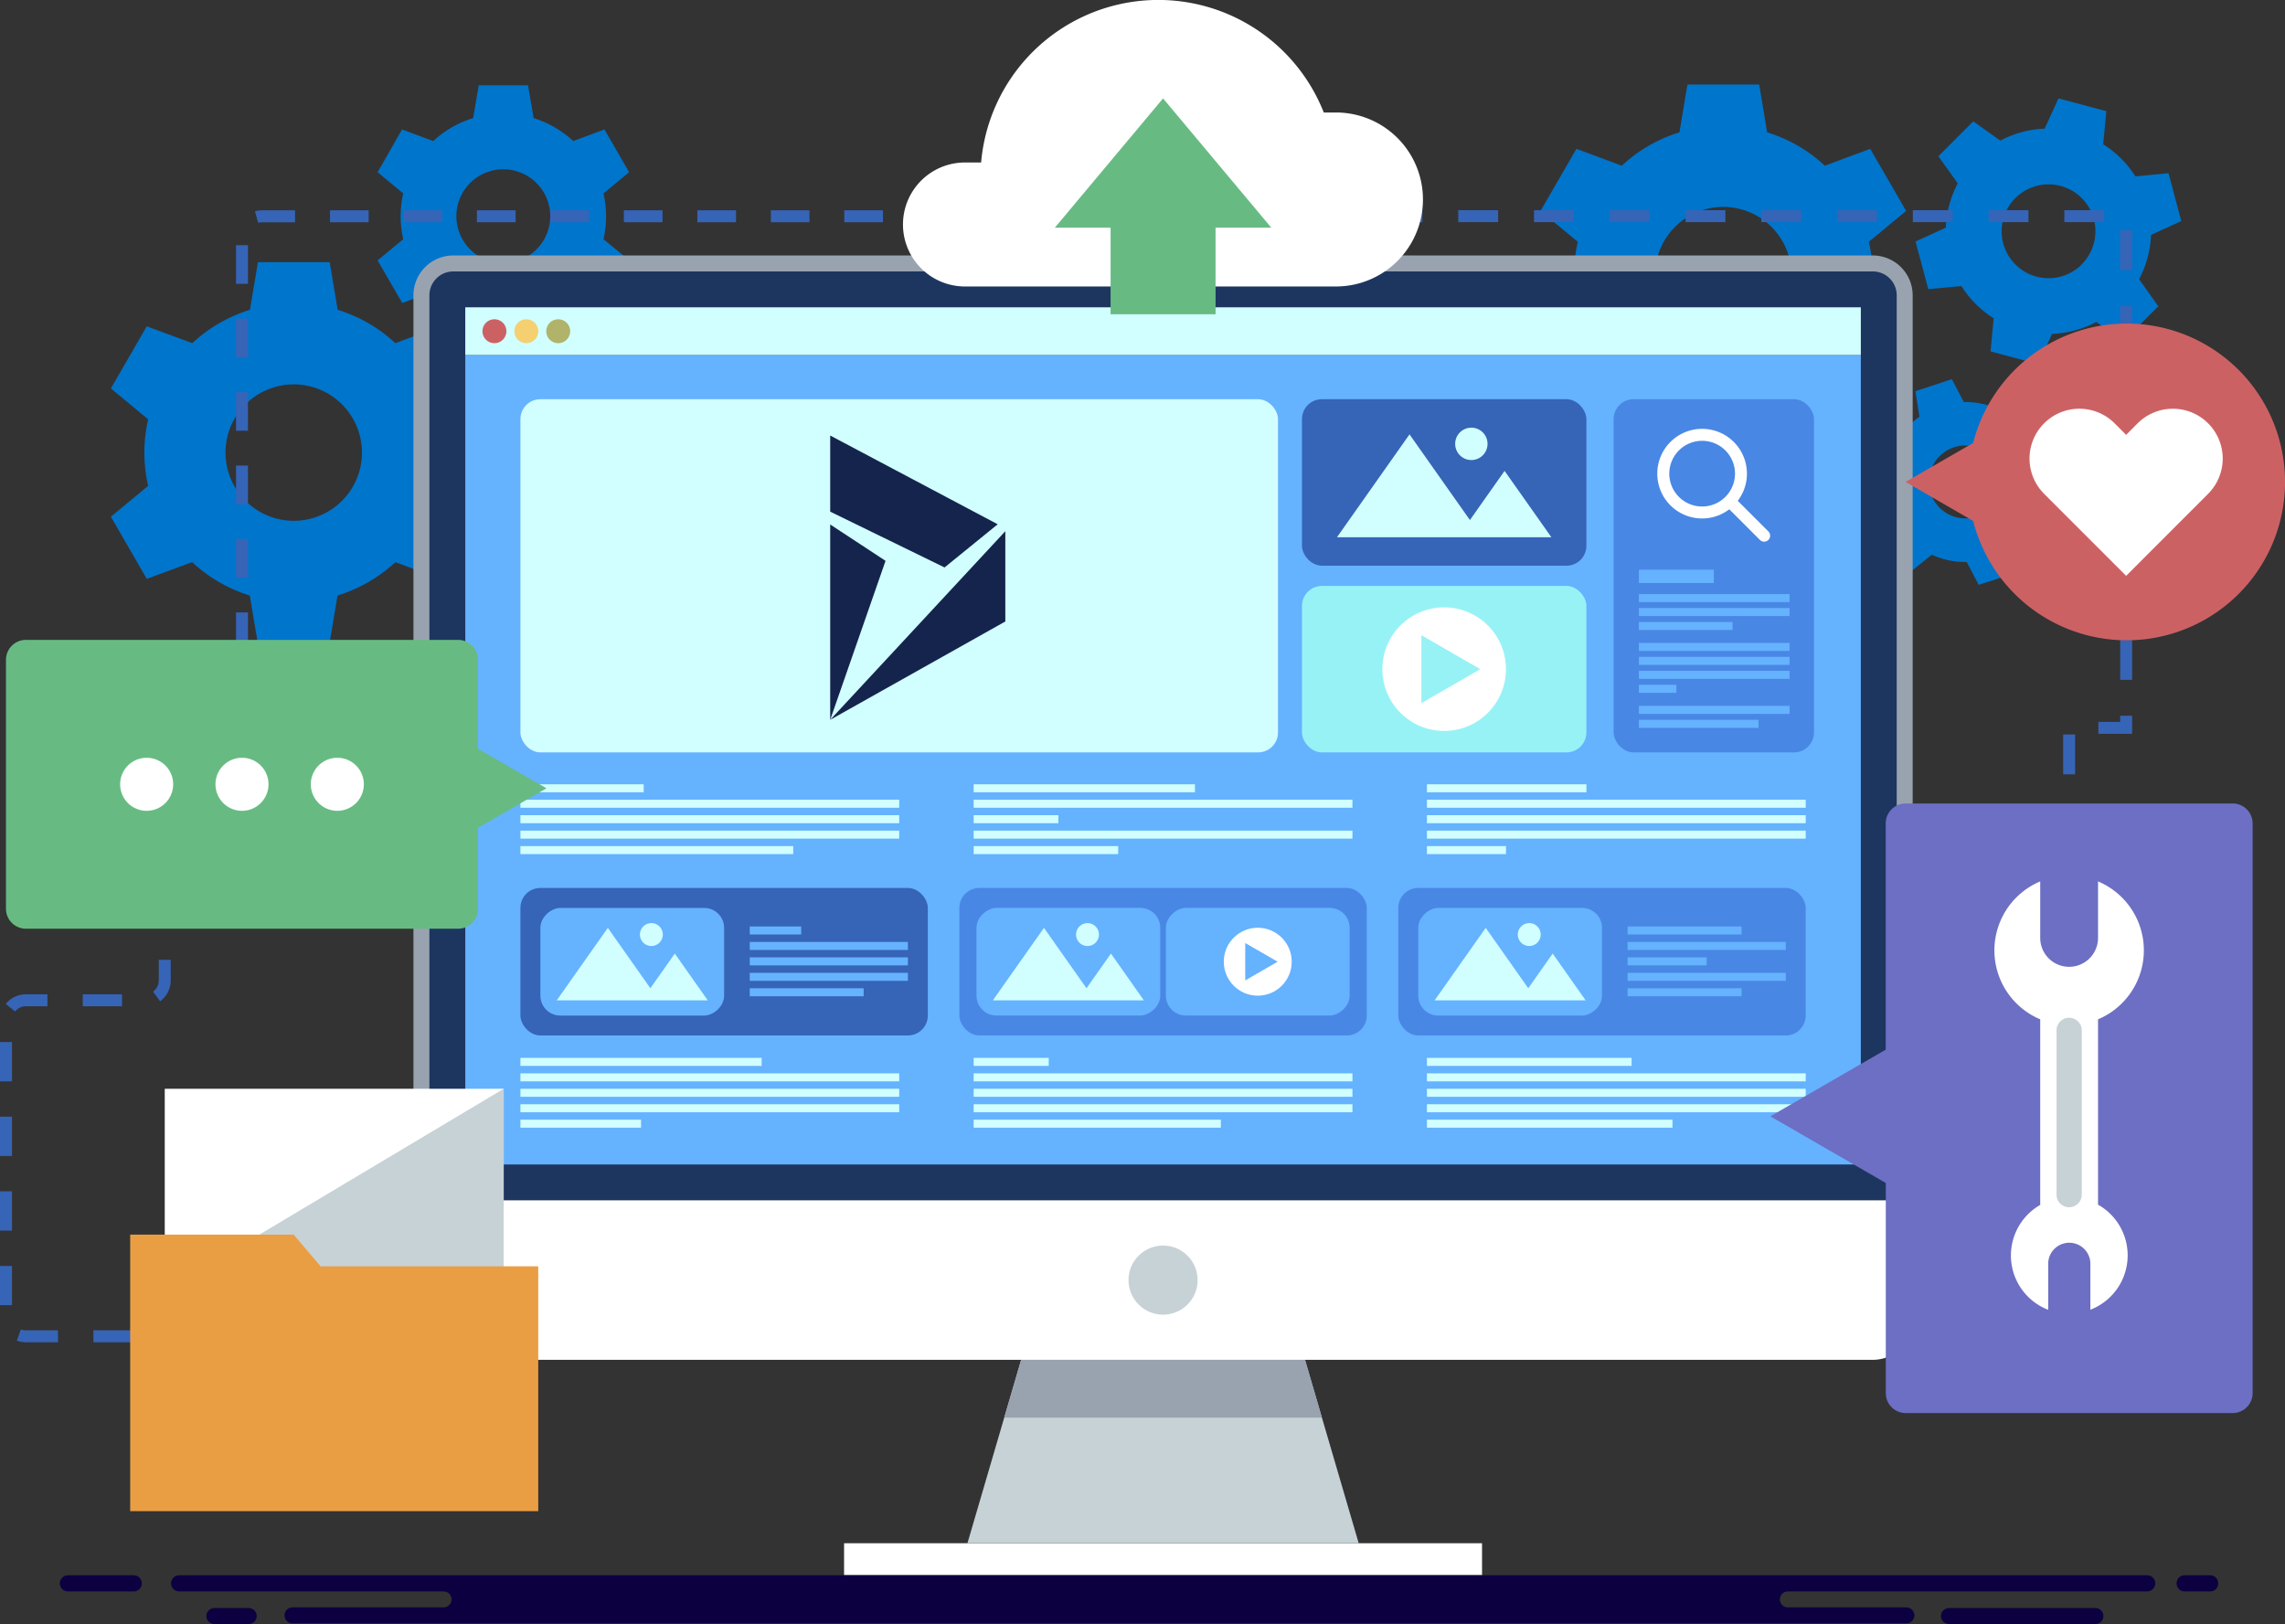
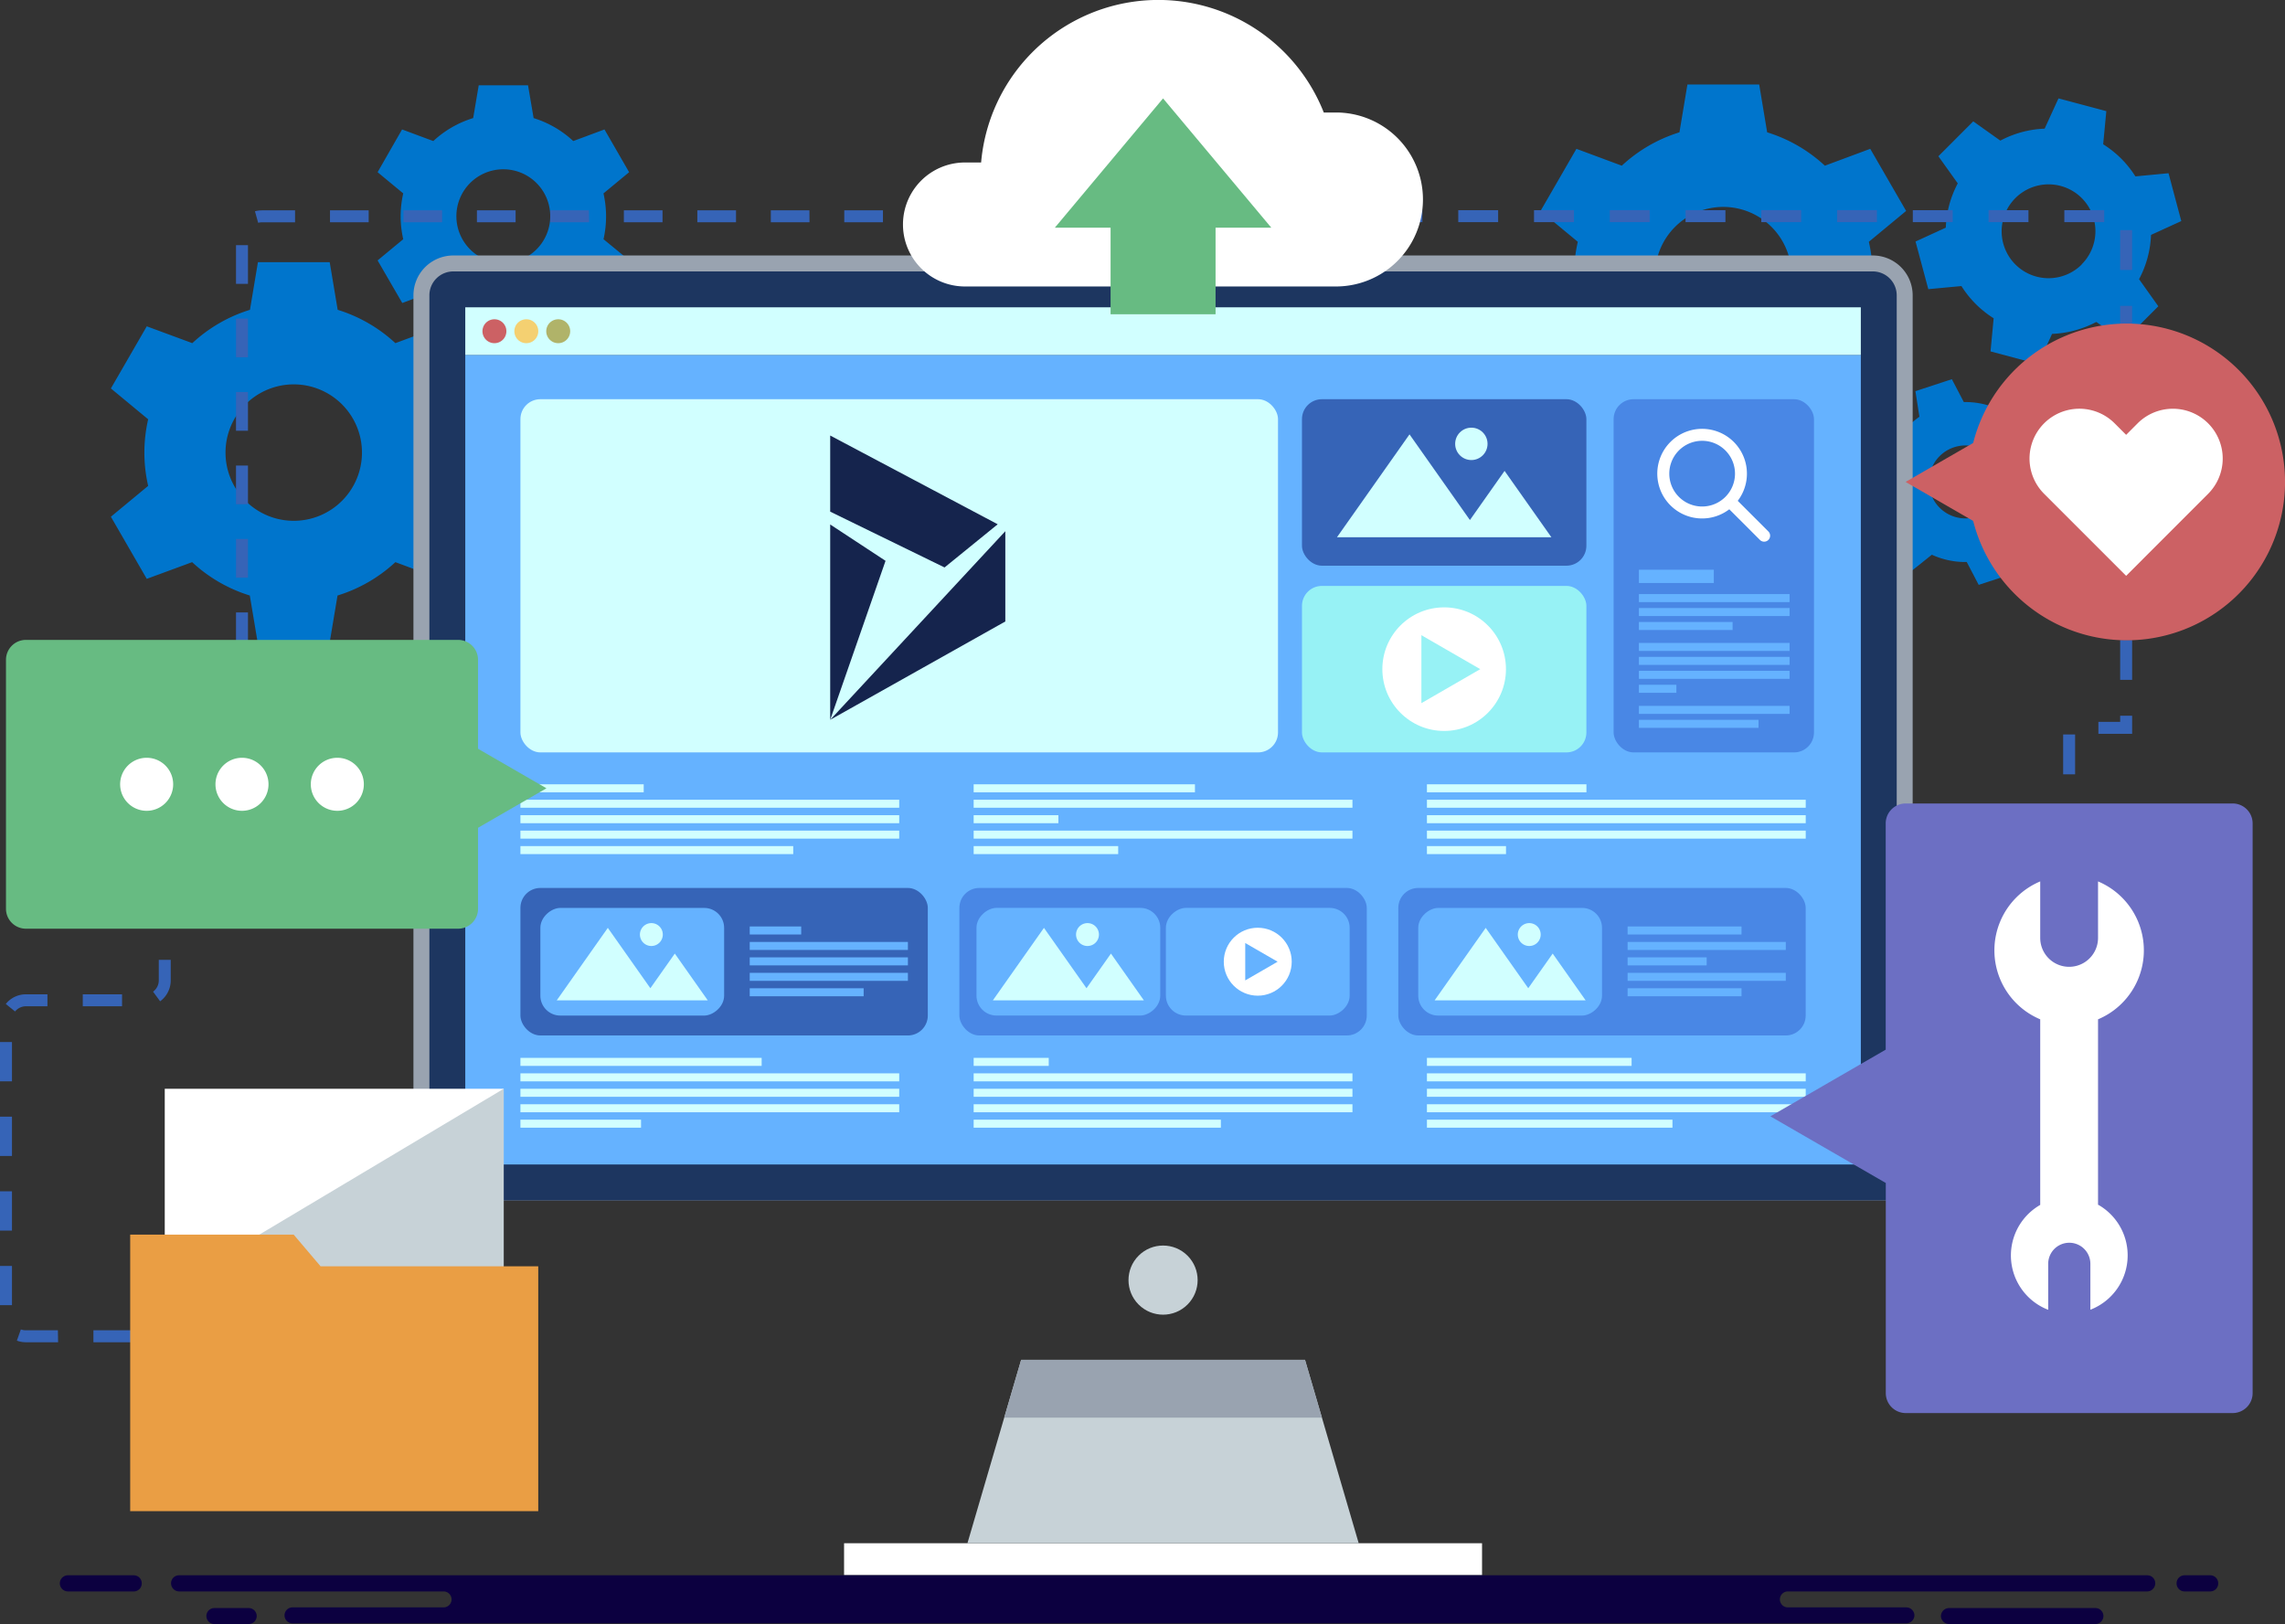
<svg xmlns="http://www.w3.org/2000/svg" viewBox="0 0 573.07 407.34">
  <rect x="0" y="0" width="573.07" height="407.34" fill="#333333" stroke="none" />
  <defs>
    <style>.cls-1{fill:#0075cc;}.cls-2{fill:#3664b7;}.cls-3{fill:#fff;}.cls-4{fill:#c7d2d7;}.cls-5{fill:#99a3b0;}.cls-6{fill:#1d3660;}.cls-7{fill:#d1ffff;}.cls-8{fill:#65b2ff;}.cls-9{fill:#cc6164;}.cls-10{fill:#f4d071;}.cls-11{fill:#b0b369;}.cls-12{fill:#97f2f5;}.cls-13{fill:#4987e5;}.cls-14{fill:#ea9e44;}.cls-15{fill:#6c6fc3;}.cls-16{fill:#67bb82;}.cls-17{fill:#0c0040;}.cls-18{fill:#15244d;}</style>
  </defs>
  <g id="Layer_2" data-name="Layer 2">
    <g id="OBJECTS">
      <path class="cls-1" d="M469.65,69a37.11,37.11,0,0,0-.95-8.35l9.35-7.74-9-15.58-11.38,4.23a37.47,37.47,0,0,0-14.47-8.37l-2-12h-18l-2,12a37.43,37.43,0,0,0-14.46,8.37l-11.38-4.23-9,15.58,9.35,7.74a37.22,37.22,0,0,0,0,16.71l-9.35,7.73,9,15.58,11.38-4.22a37.41,37.41,0,0,0,14.46,8.36l2,12h18l2-12a37.45,37.45,0,0,0,14.47-8.36l11.38,4.22,9-15.58-9.35-7.73A37.13,37.13,0,0,0,469.65,69ZM432.19,86.12A17.11,17.11,0,1,1,449.3,69,17.11,17.11,0,0,1,432.19,86.12Z" />
      <path class="cls-1" d="M532,39.79a26.14,26.14,0,0,0-4.53-3.6l.79-8.31-12-3.2-3.47,7.59a25.73,25.73,0,0,0-11.11,3l-6.8-4.83-8.74,8.75L491,46a25.67,25.67,0,0,0-3,11.1l-7.59,3.48,3.2,11.95,8.31-.78A25.66,25.66,0,0,0,500,79.83l-.78,8.31,11.95,3.2,3.48-7.59a25.81,25.81,0,0,0,11.1-3l6.8,4.82,8.75-8.75-4.83-6.79a25.77,25.77,0,0,0,3-11.11l7.59-3.47-3.2-12-8.31.79A26.14,26.14,0,0,0,532,39.79Zm-9.9,26.54a11.77,11.77,0,1,1,0-16.64A11.76,11.76,0,0,1,522.05,66.33Z" />
      <path class="cls-1" d="M497,101.26a20.09,20.09,0,0,0-4.48-.41l-3-5.74-9.14,3,1,6.42a20.2,20.2,0,0,0-6,6.66L468.9,111l-2,9.42,6,2.37a20,20,0,0,0,2.8,8.49l-3.45,5.5,7.18,6.41,5.07-4.05a20,20,0,0,0,4.27,1.4,19.54,19.54,0,0,0,4.48.42l3,5.74,9.14-3-1-6.42a20.13,20.13,0,0,0,6-6.67l6.48.25,2-9.43-6-2.36a19.94,19.94,0,0,0-2.8-8.49l3.46-5.5-7.18-6.41-5.08,4A20.57,20.57,0,0,0,497,101.26Zm4.88,21.49a9.15,9.15,0,1,1-7.1-10.83A9.15,9.15,0,0,1,501.9,122.75Z" />
      <path class="cls-1" d="M111.13,113.52a37.62,37.62,0,0,0-.94-8.35l9.34-7.74-9-15.58L99.16,86.07a37.45,37.45,0,0,0-14.47-8.36l-2-11.95h-18l-2,11.95a37.41,37.41,0,0,0-14.46,8.36L36.81,81.85l-9,15.58,9.35,7.74a37.17,37.17,0,0,0,0,16.7l-9.35,7.74,9,15.58L48.19,141a37.43,37.43,0,0,0,14.46,8.37l2,11.95h18l2-11.95A37.47,37.47,0,0,0,99.16,141l11.38,4.23,9-15.58-9.34-7.74A37.69,37.69,0,0,0,111.13,113.52ZM73.67,130.63a17.11,17.11,0,1,1,17.11-17.11A17.11,17.11,0,0,1,73.67,130.63Z" />
      <path class="cls-1" d="M152,54.25a25.9,25.9,0,0,0-.65-5.74l6.43-5.32L151.6,32.47l-7.83,2.91a25.74,25.74,0,0,0-9.94-5.76l-1.4-8.22H120.06l-1.39,8.22a25.71,25.71,0,0,0-10,5.76l-7.83-2.91L94.7,43.19l6.43,5.32a25.71,25.71,0,0,0,0,11.49L94.7,65.32,100.89,76l7.83-2.91a25.56,25.56,0,0,0,10,5.75l1.39,8.22h12.37l1.4-8.22a25.59,25.59,0,0,0,9.94-5.75L151.6,76l6.19-10.72L151.36,60A25.92,25.92,0,0,0,152,54.25ZM126.25,66A11.77,11.77,0,1,1,138,54.25,11.77,11.77,0,0,1,126.25,66Z" />
      <rect class="cls-2" x="39.82" y="208.17" width="3" height="5" />
      <path class="cls-2" d="M33.28,336.67H23.43v-3h9.85Zm-18.71,0H6.5a6.47,6.47,0,0,1-2.27-.41l1-2.81a3.61,3.61,0,0,0,1.22.22h8.07ZM3,327.37H0v-9.85H3Zm0-18.71H0V298.8H3Zm0-18.72H0v-9.85H3Zm0-18.72H0v-9.85H3Zm.78-17.52-2.33-1.88A6.45,6.45,0,0,1,6.5,249.4h5.4v3H6.5A3.51,3.51,0,0,0,3.78,253.7Zm26.83-1.3H20.76v-3h9.85Zm9.55-1.25-1.77-2.42a3.48,3.48,0,0,0,1.43-2.83v-5.15h3v5.15A6.51,6.51,0,0,1,40.16,251.15Zm2.66-19.27h-3V222h3Z" />
      <rect class="cls-2" x="42.19" y="333.67" width="5" height="3" />
      <rect class="cls-2" x="59.19" y="172.05" width="3" height="5" />
      <path class="cls-2" d="M62.19,163.32h-3v-9.7h3Zm0-18.43h-3v-9.7h3Zm0-18.42h-3v-9.7h3Zm0-18.43h-3v-9.7h3Zm0-18.43h-3v-9.7h3Zm0-18.42h-3v-9.7h3Zm2.56-15.31L63.94,53a6.48,6.48,0,0,1,1.75-.24H74v3H65.69A3.74,3.74,0,0,0,64.75,55.88Zm175.12-.13h-9.7v-3h9.7Zm-18.43,0h-9.7v-3h9.7Zm-18.42,0h-9.7v-3H203Zm-18.43,0h-9.7v-3h9.7Zm-18.43,0h-9.7v-3h9.7Zm-18.42,0H138v-3h9.7Zm-18.43,0h-9.7v-3h9.7Zm-18.43,0h-9.7v-3h9.7Zm-18.42,0h-9.7v-3h9.7Z" />
      <rect class="cls-2" x="248.61" y="52.75" width="5" height="3" />
      <path class="cls-2" d="M534.73,123.47h-3v-8.75h3Zm0-17.75h-3v-10h3Zm0-19h-3v-10h3Zm0-19h-3v-10h3Zm-7-12h-10v-3h10Zm-19,0h-10v-3h10Zm-19,0h-10v-3h10Zm-19,0h-10v-3h10Zm-19,0h-10v-3h10Zm-19,0h-10v-3h10Zm-19,0h-10v-3h10Zm-19,0h-10v-3h10Zm-19,0h-10v-3h10Zm-19,0h-10v-3h10Z" />
      <path class="cls-2" d="M520.43,213.22h-3v-10h3Zm0-19h-3v-10h3Zm14.3-10.16h-8.46v-3h5.46v-1.54h3Zm0-13.54h-3v-10h3Z" />
      <rect class="cls-3" x="211.69" y="387.08" width="160" height="8" />
      <polygon class="cls-4" points="340.76 387.08 242.63 387.08 256.1 341.08 327.29 341.08 340.76 387.08" />
      <polygon class="cls-5" points="327.29 341.08 256.1 341.08 251.86 355.58 331.53 355.58 327.29 341.08" />
      <path class="cls-5" d="M479.69,74.08a10,10,0,0,0-10-10h-356a10,10,0,0,0-10,10v227h376Z" />
      <path class="cls-6" d="M107.69,301.08v-227a6,6,0,0,1,6-6h356a6,6,0,0,1,6,6v227Z" />
-       <path class="cls-3" d="M103.69,301.08v30a10,10,0,0,0,10,10h356a10,10,0,0,0,10-10v-30Z" />
+       <path class="cls-3" d="M103.69,301.08v30a10,10,0,0,0,10,10a10,10,0,0,0,10-10v-30Z" />
      <circle class="cls-4" cx="291.69" cy="321.08" r="8.67" transform="translate(-141.6 300.3) rotate(-45)" />
      <rect class="cls-7" x="116.69" y="77.08" width="350" height="12" />
      <rect class="cls-8" x="116.69" y="89.08" width="350" height="203" />
      <path class="cls-9" d="M127,83.08a3,3,0,1,1-3-3A3,3,0,0,1,127,83.08Z" />
      <path class="cls-10" d="M135,83.08a3,3,0,1,1-3-3A3,3,0,0,1,135,83.08Z" />
      <path class="cls-11" d="M143,83.08a3,3,0,1,1-3-3A3,3,0,0,1,143,83.08Z" />
      <rect class="cls-7" x="130.52" y="100.13" width="190" height="88.59" rx="5" />
      <rect class="cls-2" x="326.53" y="100.13" width="71.33" height="41.76" rx="5" />
      <polygon class="cls-7" points="377.34 118.11 368.65 130.44 353.5 108.95 335.31 134.75 365.61 134.75 371.69 134.75 389.08 134.75 377.34 118.11" />
      <circle class="cls-7" cx="369.01" cy="111.33" r="4.06" />
      <rect class="cls-12" x="326.53" y="146.96" width="71.33" height="41.76" rx="5" />
      <circle class="cls-3" cx="362.19" cy="167.84" r="15.5" />
      <polygon class="cls-12" points="371.24 167.84 356.48 159.32 356.48 176.37 371.24 167.84" />
      <rect class="cls-13" x="404.69" y="100.13" width="50.25" height="88.59" rx="5" />
      <path class="cls-3" d="M443.54,133.34l-7.72-7.72a11.24,11.24,0,1,0-2.12,2.12l7.72,7.72a1.5,1.5,0,0,0,2.12-2.12Zm-10.82-8.71a8.24,8.24,0,1,1,0-11.65A8.24,8.24,0,0,1,432.72,124.63Z" />
      <rect class="cls-8" x="411.03" y="142.9" width="18.79" height="3.33" />
      <rect class="cls-8" x="411.03" y="149.01" width="37.79" height="2.01" />
      <rect class="cls-8" x="411.03" y="152.51" width="37.79" height="2.01" />
      <rect class="cls-8" x="411.03" y="156.01" width="23.5" height="2.01" />
      <rect class="cls-8" x="411.03" y="161.26" width="37.79" height="2.01" />
      <rect class="cls-8" x="411.03" y="164.76" width="37.79" height="2.01" />
      <rect class="cls-8" x="411.03" y="168.26" width="37.79" height="2.01" />
      <rect class="cls-8" x="411.03" y="171.76" width="9.4" height="2.01" />
      <rect class="cls-8" x="411.03" y="177.05" width="37.79" height="2.01" />
      <rect class="cls-8" x="411.03" y="180.55" width="30" height="2.01" />
      <rect class="cls-7" x="130.52" y="196.72" width="30.92" height="2.01" />
      <rect class="cls-7" x="130.52" y="200.59" width="95" height="2.01" />
      <rect class="cls-7" x="130.52" y="204.47" width="95" height="2.01" />
      <rect class="cls-7" x="130.52" y="208.34" width="95" height="2.01" />
      <rect class="cls-7" x="130.52" y="212.22" width="68.42" height="2.01" />
      <rect class="cls-7" x="244.19" y="196.72" width="55.5" height="2.01" />
      <rect class="cls-7" x="244.19" y="200.59" width="95" height="2.01" />
      <rect class="cls-7" x="244.19" y="204.47" width="21.25" height="2.01" />
      <rect class="cls-7" x="244.19" y="208.34" width="95" height="2.01" />
      <rect class="cls-7" x="244.19" y="212.22" width="36.25" height="2.01" />
      <rect class="cls-7" x="357.87" y="196.72" width="40" height="2.01" />
      <rect class="cls-7" x="357.87" y="200.59" width="95" height="2.01" />
      <rect class="cls-7" x="357.87" y="204.47" width="95" height="2.01" />
      <rect class="cls-7" x="357.87" y="208.34" width="95" height="2.01" />
      <rect class="cls-7" x="357.87" y="212.22" width="19.83" height="2.01" />
      <rect class="cls-7" x="130.52" y="265.34" width="60.5" height="2.01" />
      <rect class="cls-7" x="130.52" y="269.22" width="95" height="2.01" />
      <rect class="cls-7" x="130.52" y="273.09" width="95" height="2.01" />
      <rect class="cls-7" x="130.52" y="276.97" width="95" height="2.01" />
      <rect class="cls-7" x="130.52" y="280.84" width="30.25" height="2.01" />
      <rect class="cls-7" x="244.19" y="265.34" width="18.83" height="2.01" />
      <rect class="cls-7" x="244.19" y="269.22" width="95" height="2.01" />
      <rect class="cls-7" x="244.19" y="273.09" width="95" height="2.01" />
      <rect class="cls-7" x="244.19" y="276.97" width="95" height="2.01" />
      <rect class="cls-7" x="244.19" y="280.84" width="62" height="2.01" />
      <rect class="cls-7" x="357.87" y="265.34" width="51.33" height="2.01" />
      <rect class="cls-7" x="357.87" y="269.22" width="95" height="2.01" />
      <rect class="cls-7" x="357.87" y="273.09" width="95" height="2.01" />
      <rect class="cls-7" x="357.87" y="276.97" width="95" height="2.01" />
      <rect class="cls-7" x="357.87" y="280.84" width="61.58" height="2.01" />
      <rect class="cls-2" x="130.52" y="222.72" width="102.17" height="37" rx="5" />
      <rect class="cls-13" x="240.61" y="222.72" width="102.17" height="37" rx="5" />
      <rect class="cls-13" x="350.69" y="222.72" width="102.17" height="37" rx="5" />
      <rect class="cls-8" x="145.07" y="218.18" width="27" height="46.09" rx="5" transform="translate(399.79 82.66) rotate(90)" />
      <polygon class="cls-7" points="169.24 239.18 163.11 247.87 152.44 232.73 139.63 250.91 160.97 250.91 165.25 250.91 177.5 250.91 169.24 239.18" />
      <path class="cls-7" d="M166.23,234.4a2.87,2.87,0,1,1-2.86-2.86A2.86,2.86,0,0,1,166.23,234.4Z" />
      <rect class="cls-8" x="254.44" y="218.18" width="27" height="46.09" rx="5" transform="translate(509.17 -26.72) rotate(90)" />
      <polygon class="cls-7" points="278.62 239.18 272.49 247.87 261.82 232.73 249.01 250.91 270.35 250.91 274.63 250.91 286.88 250.91 278.62 239.18" />
      <path class="cls-7" d="M275.61,234.4a2.87,2.87,0,1,1-2.87-2.86A2.87,2.87,0,0,1,275.61,234.4Z" />
      <rect class="cls-8" x="301.94" y="218.18" width="27" height="46.09" rx="5" transform="translate(556.67 -74.22) rotate(90)" />
      <circle class="cls-3" cx="315.44" cy="241.22" r="8.52" />
      <polygon class="cls-8" points="320.42 241.22 312.3 236.53 312.3 245.91 320.42 241.22" />
      <rect class="cls-8" x="188.03" y="232.38" width="12.91" height="2.01" />
      <rect class="cls-8" x="188.03" y="236.26" width="39.67" height="2.01" />
      <rect class="cls-8" x="188.03" y="240.13" width="39.67" height="2.01" />
      <rect class="cls-8" x="188.03" y="244.01" width="39.67" height="2.01" />
      <rect class="cls-8" x="188.03" y="247.88" width="28.57" height="2.01" />
      <rect class="cls-8" x="365.24" y="218.18" width="27" height="46.09" rx="5" transform="translate(619.96 -137.51) rotate(90)" />
      <polygon class="cls-7" points="389.41 239.18 383.28 247.87 372.61 232.73 359.8 250.91 381.14 250.91 385.42 250.91 397.67 250.91 389.41 239.18" />
      <path class="cls-7" d="M386.4,234.4a2.87,2.87,0,1,1-2.86-2.86A2.86,2.86,0,0,1,386.4,234.4Z" />
      <rect class="cls-8" x="408.2" y="232.38" width="28.57" height="2.01" />
      <rect class="cls-8" x="408.2" y="236.26" width="39.67" height="2.01" />
      <rect class="cls-8" x="408.2" y="240.13" width="19.83" height="2.01" />
      <rect class="cls-8" x="408.2" y="244.01" width="39.67" height="2.01" />
      <rect class="cls-8" x="408.2" y="247.88" width="28.57" height="2.01" />
      <rect class="cls-3" x="41.32" y="273.09" width="85" height="50.74" />
      <polygon class="cls-4" points="126.32 273.09 41.32 323.83 126.32 323.83 126.32 273.09" />
      <polygon class="cls-14" points="80.4 317.62 73.65 309.67 32.65 309.67 32.65 317.62 32.65 322.83 32.65 379.04 134.99 379.04 134.99 317.62 80.4 317.62" />
      <path class="cls-15" d="M559.93,201.53h-82a5,5,0,0,0-5,5v56.75L444,280l28.95,16.72v52.71a5,5,0,0,0,5,5h82a5,5,0,0,0,5-5V206.53A5,5,0,0,0,559.93,201.53Z" />
      <path class="cls-3" d="M526.18,302.22V255.67a18.76,18.76,0,0,0,0-34.59v14.17a7.25,7.25,0,0,1-14.5,0V221.08a18.76,18.76,0,0,0,0,34.59v46.55a14.61,14.61,0,0,0,2,26.31V317a5.29,5.29,0,0,1,10.58,0v11.51a14.61,14.61,0,0,0,2-26.31Z" />
-       <path class="cls-4" d="M518.93,302.81h0a3.16,3.16,0,0,1-3.16-3.17V258.45a3.16,3.16,0,0,1,3.16-3.17h0a3.17,3.17,0,0,1,3.17,3.17v41.19A3.17,3.17,0,0,1,518.93,302.81Z" />
      <path class="cls-16" d="M137.05,197.72l-17.16-9.91V165.5a5,5,0,0,0-5-5H6.5a5,5,0,0,0-5,5v62.44a5,5,0,0,0,5,5H114.89a5,5,0,0,0,5-5V207.63Z" />
      <path class="cls-3" d="M43.43,196.72a6.65,6.65,0,1,1-6.65-6.65A6.64,6.64,0,0,1,43.43,196.72Z" />
      <path class="cls-3" d="M67.34,196.72a6.65,6.65,0,1,1-6.65-6.65A6.64,6.64,0,0,1,67.34,196.72Z" />
      <path class="cls-3" d="M91.25,196.72a6.65,6.65,0,1,1-6.64-6.65A6.64,6.64,0,0,1,91.25,196.72Z" />
      <path class="cls-9" d="M533.35,160.6a39.72,39.72,0,1,0-38.49-49.49l-16.94,9.77,16.94,9.78A39.73,39.73,0,0,0,533.35,160.6Z" />
      <path class="cls-3" d="M553.79,106.18h0a12.51,12.51,0,0,0-17.68,0l-2.88,2.89-2.89-2.89a12.5,12.5,0,0,0-17.68,17.68l2.89,2.89,17.68,17.68,20.56-20.57A12.51,12.51,0,0,0,553.79,106.18Z" />
      <path class="cls-17" d="M540.53,397.12h0a2,2,0,0,0-2-2H44.9a2,2,0,0,0-2,2h0a2.05,2.05,0,0,0,2,2.05h66.35a2,2,0,0,1,2,2h0a2,2,0,0,1-2,2H73.36a2,2,0,0,0-2,2h0a2,2,0,0,0,2,2H478.08a2.05,2.05,0,0,0,2.05-2h0a2.05,2.05,0,0,0-2.05-2H448.39a2,2,0,0,1-2-2h0a2,2,0,0,1,2-2h90.1A2.05,2.05,0,0,0,540.53,397.12Z" />
      <path class="cls-17" d="M33.59,399.17H17.09A2.05,2.05,0,0,1,15,397.12h0a2.05,2.05,0,0,1,2.05-2h16.5a2,2,0,0,1,2,2h0A2,2,0,0,1,33.59,399.17Z" />
      <path class="cls-17" d="M525.53,407.34H488.78a2.05,2.05,0,0,1-2-2h0a2.05,2.05,0,0,1,2-2h36.75a2,2,0,0,1,2,2h0A2,2,0,0,1,525.53,407.34Z" />
      <path class="cls-17" d="M62.38,407.34H53.76a2,2,0,0,1-2-2h0a2,2,0,0,1,2-2h8.62a2,2,0,0,1,2,2h0A2,2,0,0,1,62.38,407.34Z" />
      <path class="cls-17" d="M554.32,399.17h-6.44a2,2,0,0,1-2-2.05h0a2,2,0,0,1,2-2h6.44a2,2,0,0,1,2,2h0A2,2,0,0,1,554.32,399.17Z" />
      <path class="cls-3" d="M335.51,28.22H332a44.61,44.61,0,0,0-85.94,12.54h-4.44a15.55,15.55,0,0,0,0,31.09h93.9a21.82,21.82,0,0,0,0-43.63Z" />
      <polygon class="cls-16" points="318.84 57.11 291.69 24.68 264.55 57.11 278.53 57.11 278.53 78.83 304.86 78.83 304.86 57.11 318.84 57.11" />
      <path class="cls-18" d="M208.21,180.55l13.88-39.88-13.88-9.12Zm43.92-24.67V133.24l-43.92,47.31Zm-43.92-46.64v19.09l28.68,14,13.33-10.83Z" />
    </g>
  </g>
</svg>